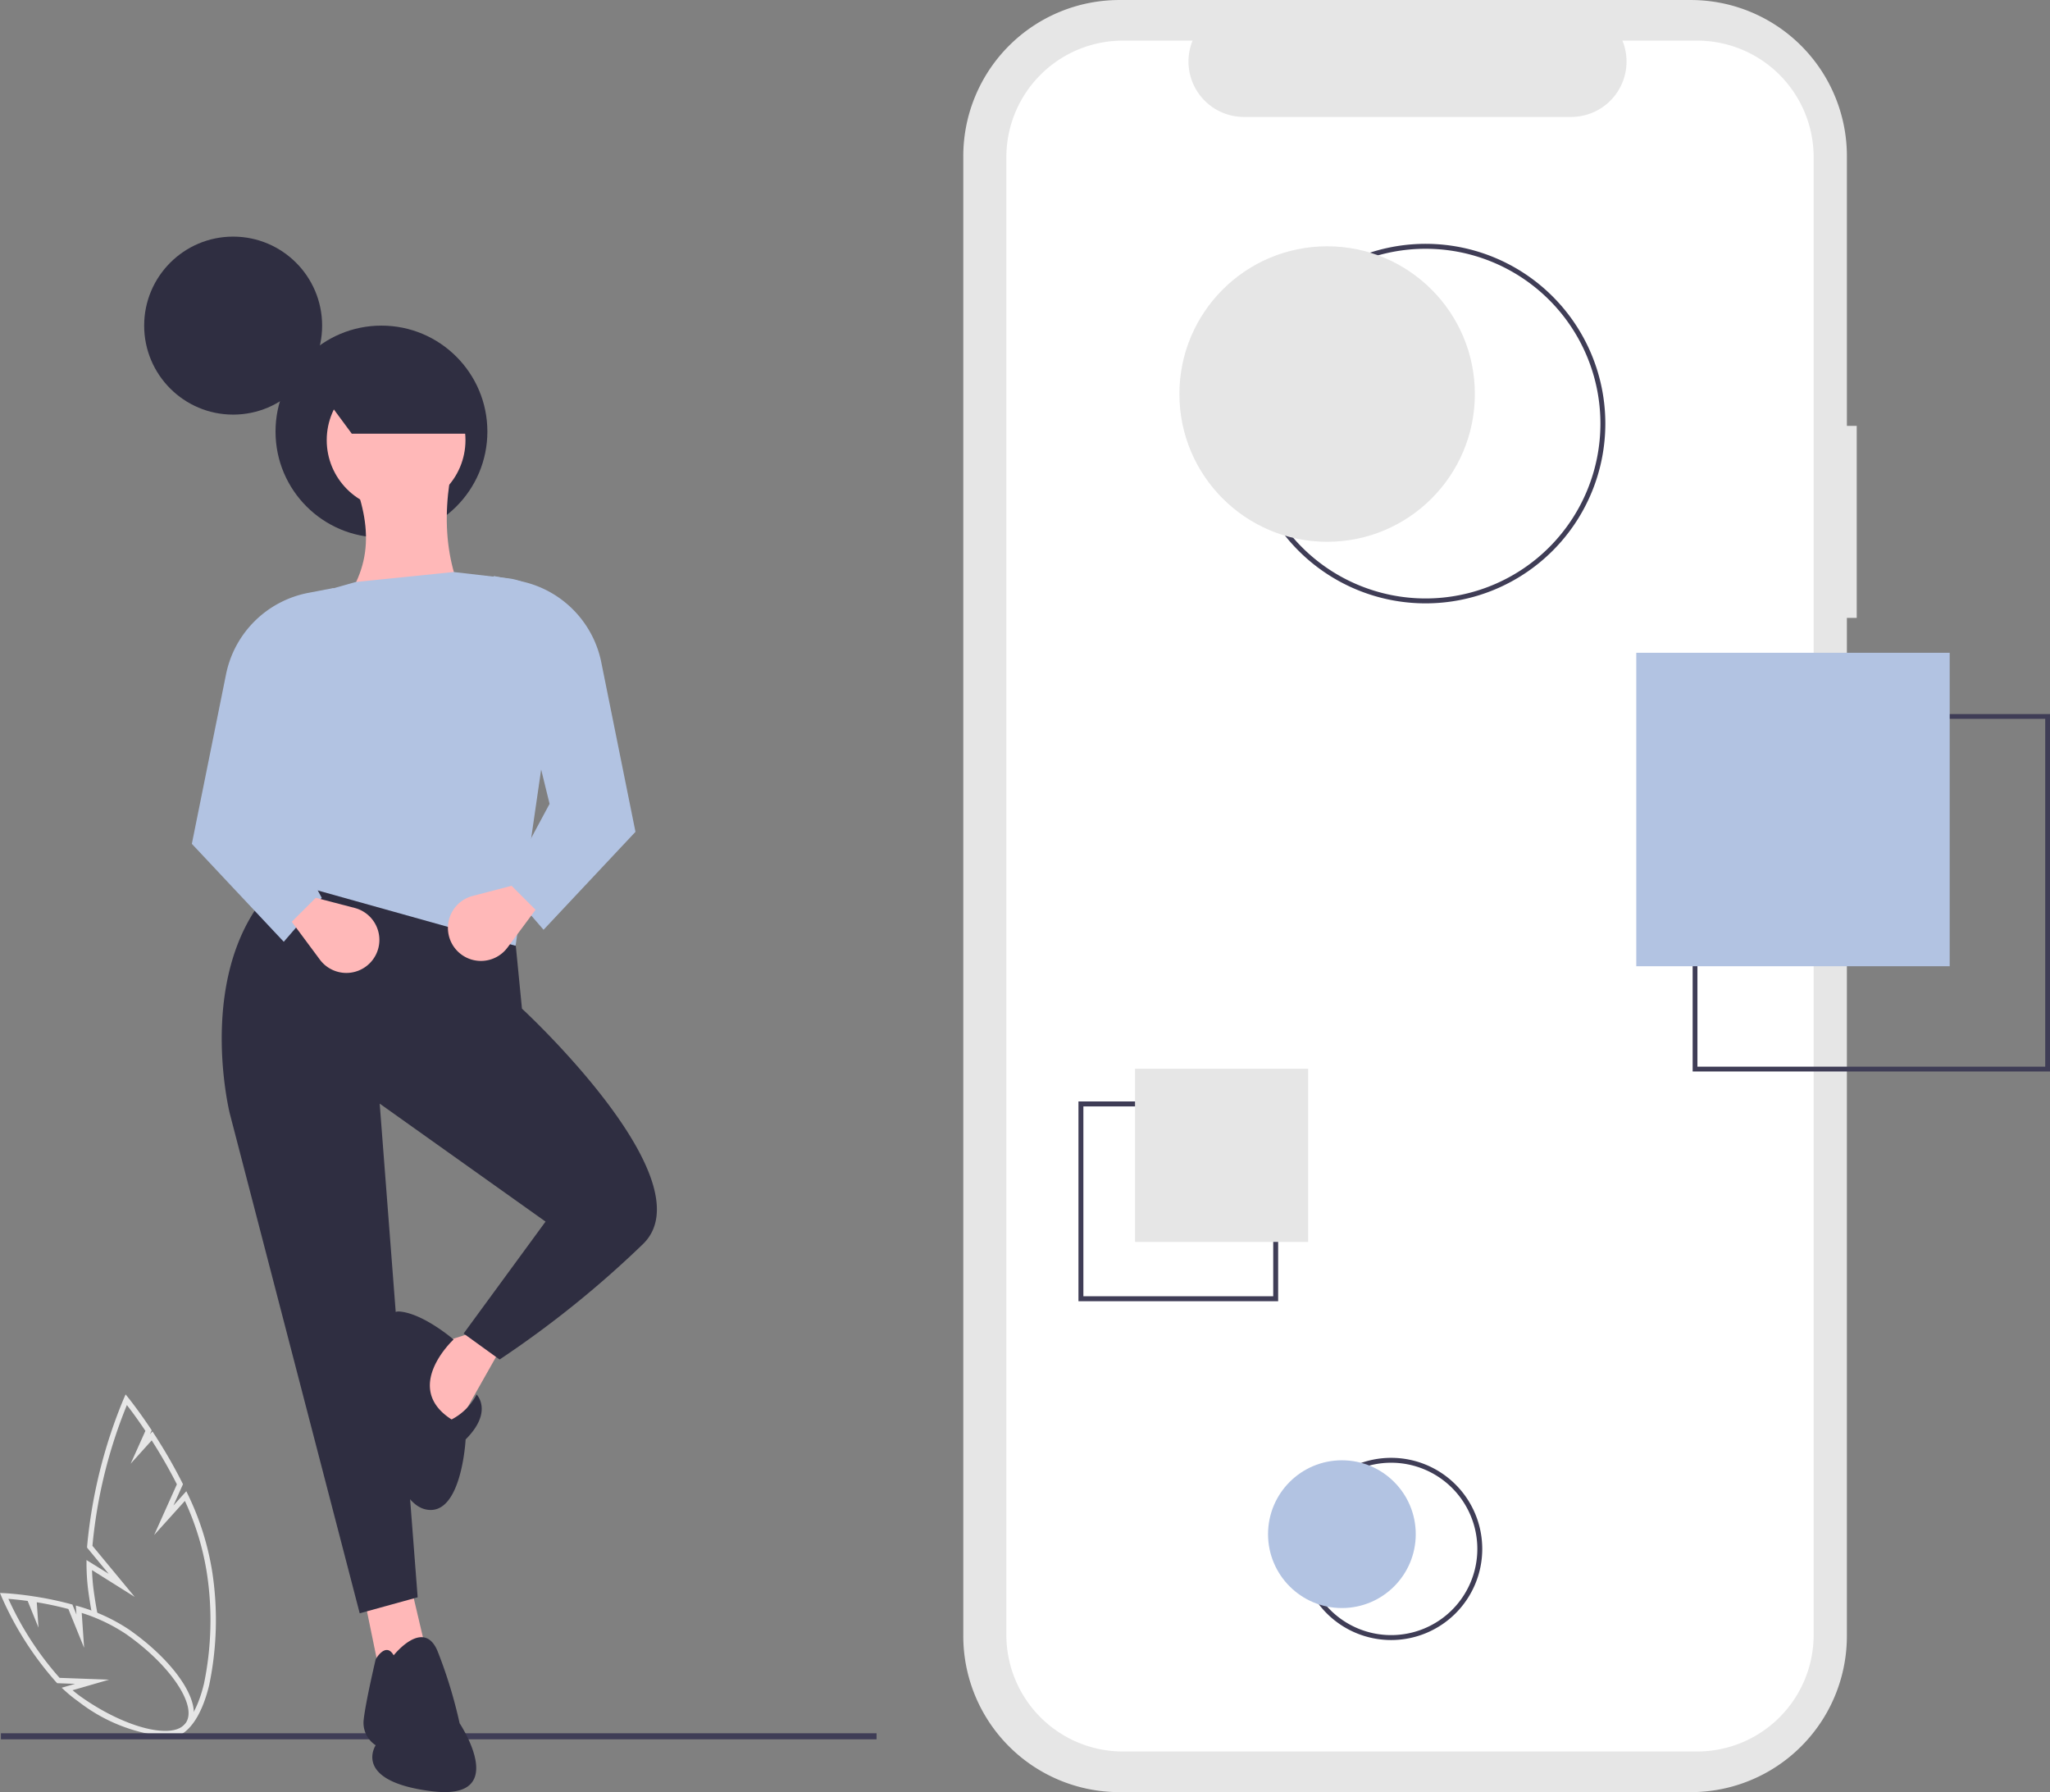
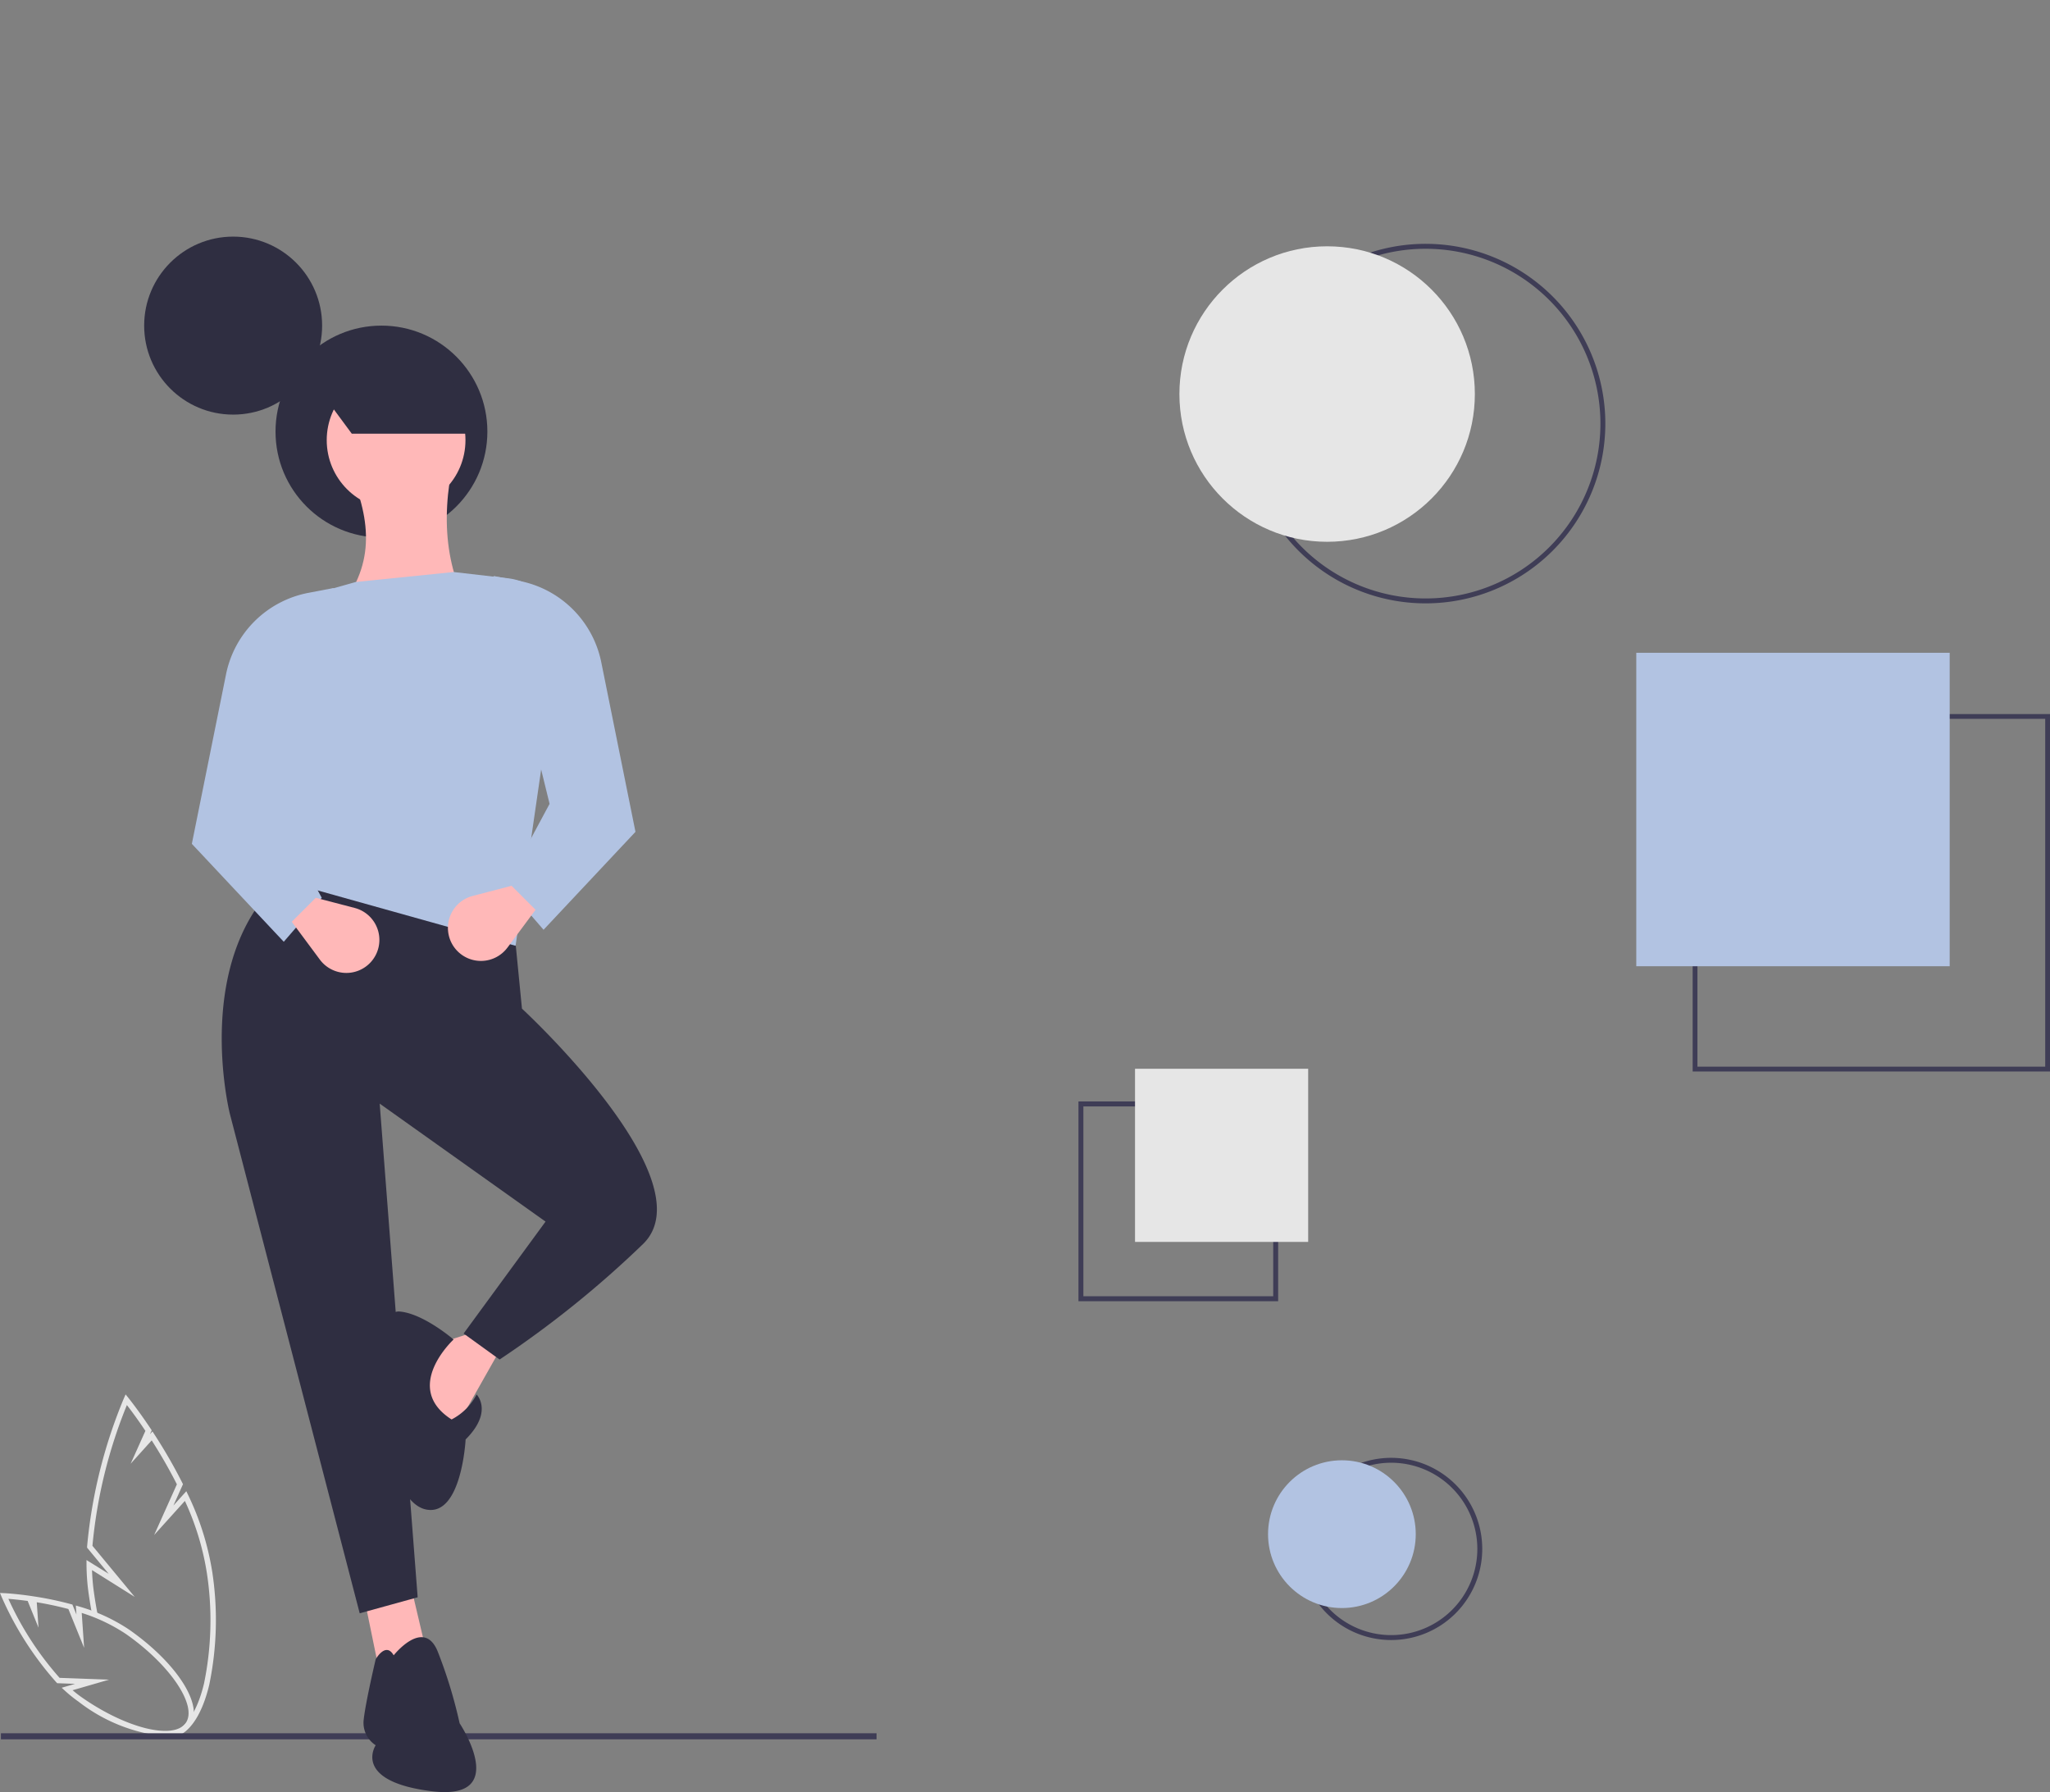
<svg xmlns="http://www.w3.org/2000/svg" width="137.29" height="120" viewBox="0 0 137.29 120">
  <rect x="0" y="0" width="137.29" height="120" fill="#808080" stroke="none" />
  <g transform="translate(0)">
    <path d="M211.431,689.829A18.557,18.557,0,0,0,209.8,684.6l-.116-.241-.864.958.641-1.428-.042-.083a34.13,34.13,0,0,0-1.876-3.256l-.127-.195-.169.188.119-.264-.059-.089c-.848-1.272-1.5-2.077-1.506-2.085l-.184-.227-.118.27a33.631,33.631,0,0,0-2.46,9.915l0,.076,1.449,1.752L203,688.968l0,.337a14.344,14.344,0,0,0,.117,1.723q.1.738.23,1.44a.769.769,0,0,1,.393.123q-.153-.785-.264-1.614c-.057-.441-.093-.889-.107-1.336l2.859,1.795-2.831-3.422a32.952,32.952,0,0,1,2.307-9.425c.241.313.7.92,1.24,1.73l-.989,2.2,1.41-1.563a33.727,33.727,0,0,1,1.687,2.941l-1.523,3.395,2.059-2.283a18.169,18.169,0,0,1,1.479,4.872,20.928,20.928,0,0,1-.2,7.363c-.468,1.941-1.292,3.134-2.261,3.273a1.531,1.531,0,0,1-.6-.035.886.886,0,0,1-.536.164h-.053a2.1,2.1,0,0,0,.982.264,1.774,1.774,0,0,0,.254-.018c1.14-.164,2.05-1.426,2.563-3.555A21.335,21.335,0,0,0,211.431,689.829Z" transform="translate(-197.206 -584.508)" fill="#e6e6e6" />
    <path d="M182,760.914a11.241,11.241,0,0,1-5.772-2.313,9.211,9.211,0,0,1-.9-.721l-.239-.218.9-.26-1.2-.044-.051-.053a21.637,21.637,0,0,1-3.669-5.726l-.11-.263.285.013c.028,0,.706.033,1.724.178l.063.009h0l.223.034a22.4,22.4,0,0,1,2.467.518l.087.023.271.667-.041-.6.249.072a11.984,11.984,0,0,1,3.317,1.538c3.242,2.27,5.036,5.108,4.088,6.462A1.959,1.959,0,0,1,182,760.914Zm-6.179-3.085c.2.168.4.327.615.476,2.969,2.079,6.157,2.866,6.962,1.717s-1.025-3.876-4-5.955a11.612,11.612,0,0,0-2.965-1.414l.161,2.338-1.055-2.6c-.695-.184-1.405-.336-2.117-.452l.117,1.7-.726-1.788c-.562-.077-1.016-.119-1.292-.141A20.989,20.989,0,0,0,174.95,757l3.317.121Z" transform="translate(-170.96 -644.652)" fill="#e6e6e6" />
    <rect width="58.643" height="0.406" transform="translate(0.061 116.058)" fill="#3f3d56" />
-     <path d="M645.09,103.509h-.659V85.447a10.454,10.454,0,0,0-10.454-10.454H595.709a10.454,10.454,0,0,0-10.454,10.454v99.091a10.454,10.454,0,0,0,10.454,10.454h38.267a10.454,10.454,0,0,0,10.454-10.454V116.366h.659Z" transform="translate(-520.743 -74.992)" fill="#e6e6e6" />
-     <path d="M649.008,91.488h-5a3.709,3.709,0,0,1-3.434,5.11H618.656a3.709,3.709,0,0,1-3.434-5.11h-4.665a7.807,7.807,0,0,0-7.807,7.807V198.24a7.807,7.807,0,0,0,7.807,7.807h38.451a7.807,7.807,0,0,0,7.807-7.807h0V99.294A7.807,7.807,0,0,0,649.008,91.488Z" transform="translate(-535.353 -88.768)" fill="#fff" />
    <path d="M712.077,198.089a12.037,12.037,0,1,1,12.036-12.037A12.037,12.037,0,0,1,712.077,198.089Zm0-23.743a11.707,11.707,0,1,0,11.707,11.707,11.707,11.707,0,0,0-11.707-11.707Z" transform="translate(-616.603 -157.688)" fill="#3f3d56" />
    <path d="M728.141,679.217a6.1,6.1,0,1,1,6.1-6.1A6.1,6.1,0,0,1,728.141,679.217Zm0-11.872a5.771,5.771,0,1,0,5.771,5.771A5.771,5.771,0,0,0,728.141,667.345Z" transform="translate(-634.974 -569.401)" fill="#3f3d56" />
    <path d="M903.393,397.765H879.461V373.833h23.932Zm-23.612-.32h23.292V374.153H879.781Z" transform="translate(-766.103 -326.02)" fill="#3f3d56" />
    <path d="M645.414,535.674H632.04V522.3h13.374Zm-13.044-.33h12.714V522.63H632.37Z" transform="translate(-559.815 -448.546)" fill="#3f3d56" />
    <ellipse cx="5.959" cy="5.959" rx="5.959" ry="5.959" transform="translate(9.655 15.844)" fill="#2f2e41" />
    <ellipse cx="7.094" cy="7.095" rx="7.094" ry="7.095" transform="translate(18.452 21.803)" fill="#2f2e41" />
    <path d="M328.69,655.4l-3.48,6.156s-4.55-4.55-2.141-5.755l3.747-1.2Z" transform="translate(-294.965 -565.437)" fill="#ffb8b8" />
    <path d="M137.8,675l1.071,4.55-3.212,1.071-1.071-5.22Z" transform="translate(-110.23 -568.574)" fill="#ffb8b8" />
    <path d="M272.43,487.239l.69,7.04s12.42,11.45,8.138,15.732a68.376,68.376,0,0,1-9.636,7.762l-2.409-1.74,5.487-7.495-11.108-7.9,2.543,33.057-3.881,1.071-8.7-33.459s-2.677-10.707,3.881-16.06Z" transform="translate(-238.164 -426.741)" fill="#2f2e41" />
    <path d="M307.484,768.9s2.008-2.543,2.944-.268a31.8,31.8,0,0,1,1.472,4.818s3.48,5.22-1.874,4.55-3.747-3.078-3.747-3.078a1.792,1.792,0,0,1-.8-1.74c.134-1.2.8-4.015.8-4.015S306.949,767.964,307.484,768.9Z" transform="translate(-281.119 -658.061)" fill="#2f2e41" />
    <path d="M318.337,652.743s1.138,1.138-.736,3.011c0,0-.268,5.22-2.677,4.684s-3.212-7.093-2.944-7.763-.4-5.621,1.2-5.487,3.614,1.874,3.614,1.874-3.48,3.212-.134,5.353A3.905,3.905,0,0,0,318.337,652.743Z" transform="translate(-286.418 -559.369)" fill="#2f2e41" />
    <path d="M292.236,343.017l10.171.268c-2.241-3.181-2.663-6.933-1.74-11.108l-6.692,1.338C295.265,336.922,295.287,339.845,292.236,343.017Z" transform="translate(-270.288 -301.371)" fill="#ffb8b8" />
    <path d="M270.272,394.2l15.792,4.417,3.031-20.88a4.019,4.019,0,0,0-3.55-3.729l-3.63-.419-6.558.669-3.1.877a4,4,0,0,0-2.911,4.034Z" transform="translate(-251.536 -335.287)" fill="#b2c3e2" />
    <path d="M354.417,395.812l2.543,2.944,6.156-6.558-2.289-11.349a6.955,6.955,0,0,0-5.51-5.456l-1.7-.326,3.747,15.257Z" transform="translate(-320.558 -336.499)" fill="#b2c3e2" />
    <path d="M340.709,493.827l1.881-2.533-1.606-1.606-2.608.681A2.211,2.211,0,0,0,337.3,494h0a2.211,2.211,0,0,0,3.407-.173Z" transform="translate(-306.723 -430.376)" fill="#ffb8b8" />
    <path d="M250.65,400.249l-2.543,2.944-6.156-6.558,2.289-11.349a6.955,6.955,0,0,1,5.51-5.456l1.7-.326-3.747,15.257Z" transform="translate(-229.103 -340.132)" fill="#b2c3e2" />
    <path d="M280.807,498.264l-1.881-2.533,1.606-1.606,2.608.68a2.211,2.211,0,0,1,1.074,3.632h0a2.211,2.211,0,0,1-3.407-.173Z" transform="translate(-259.386 -434.009)" fill="#ffb8b8" />
    <ellipse cx="4.646" cy="4.646" rx="4.646" ry="4.646" transform="translate(21.881 24.826)" fill="#ffb8b8" />
    <path d="M298.173,298.112h-7.946l-2.412-3.264c2.373-2.077,5.343-2.449,8.655-1.845Z" transform="translate(-266.667 -269.072)" fill="#2f2e41" />
    <ellipse cx="9.893" cy="9.893" rx="9.893" ry="9.893" transform="translate(78.986 16.492)" fill="#e6e6e6" />
    <rect width="20.989" height="20.989" transform="translate(109.583 43.71)" fill="#b2c3e2" />
    <rect width="11.595" height="11.595" transform="translate(87.609 83.158) rotate(180)" fill="#e6e6e6" />
    <ellipse cx="4.946" cy="4.947" rx="4.946" ry="4.947" transform="translate(84.922 97.78)" fill="#b2c3e2" />
  </g>
</svg>